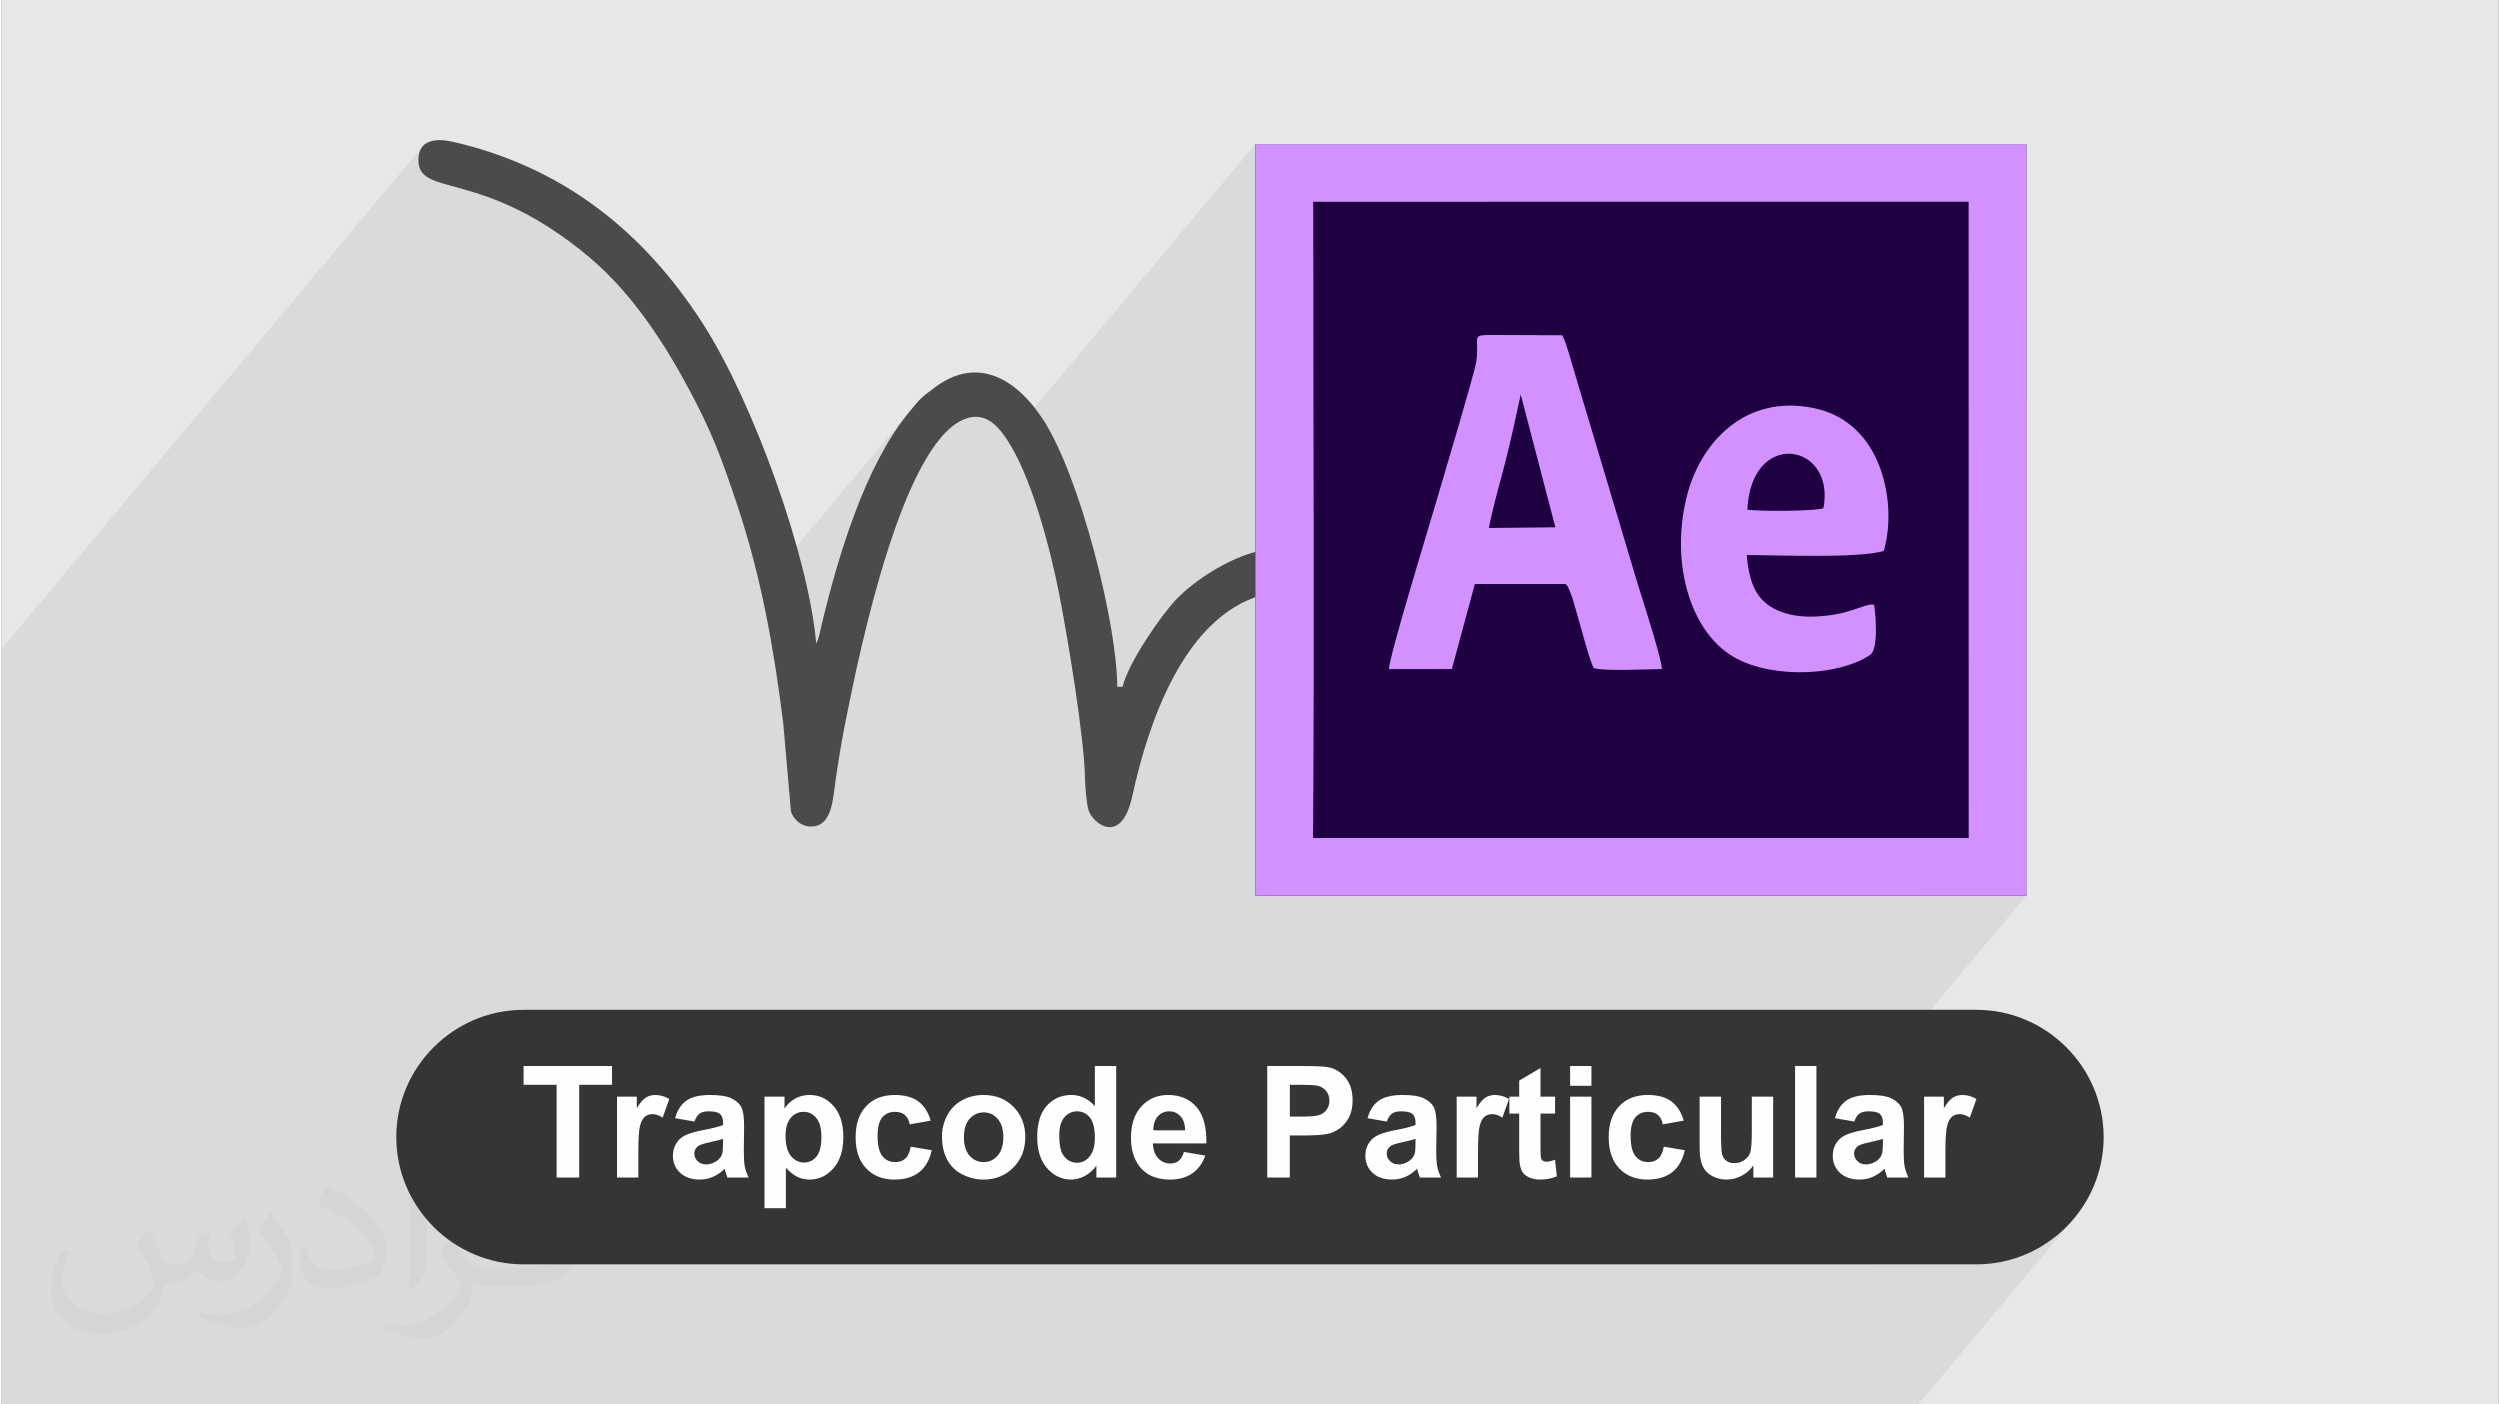
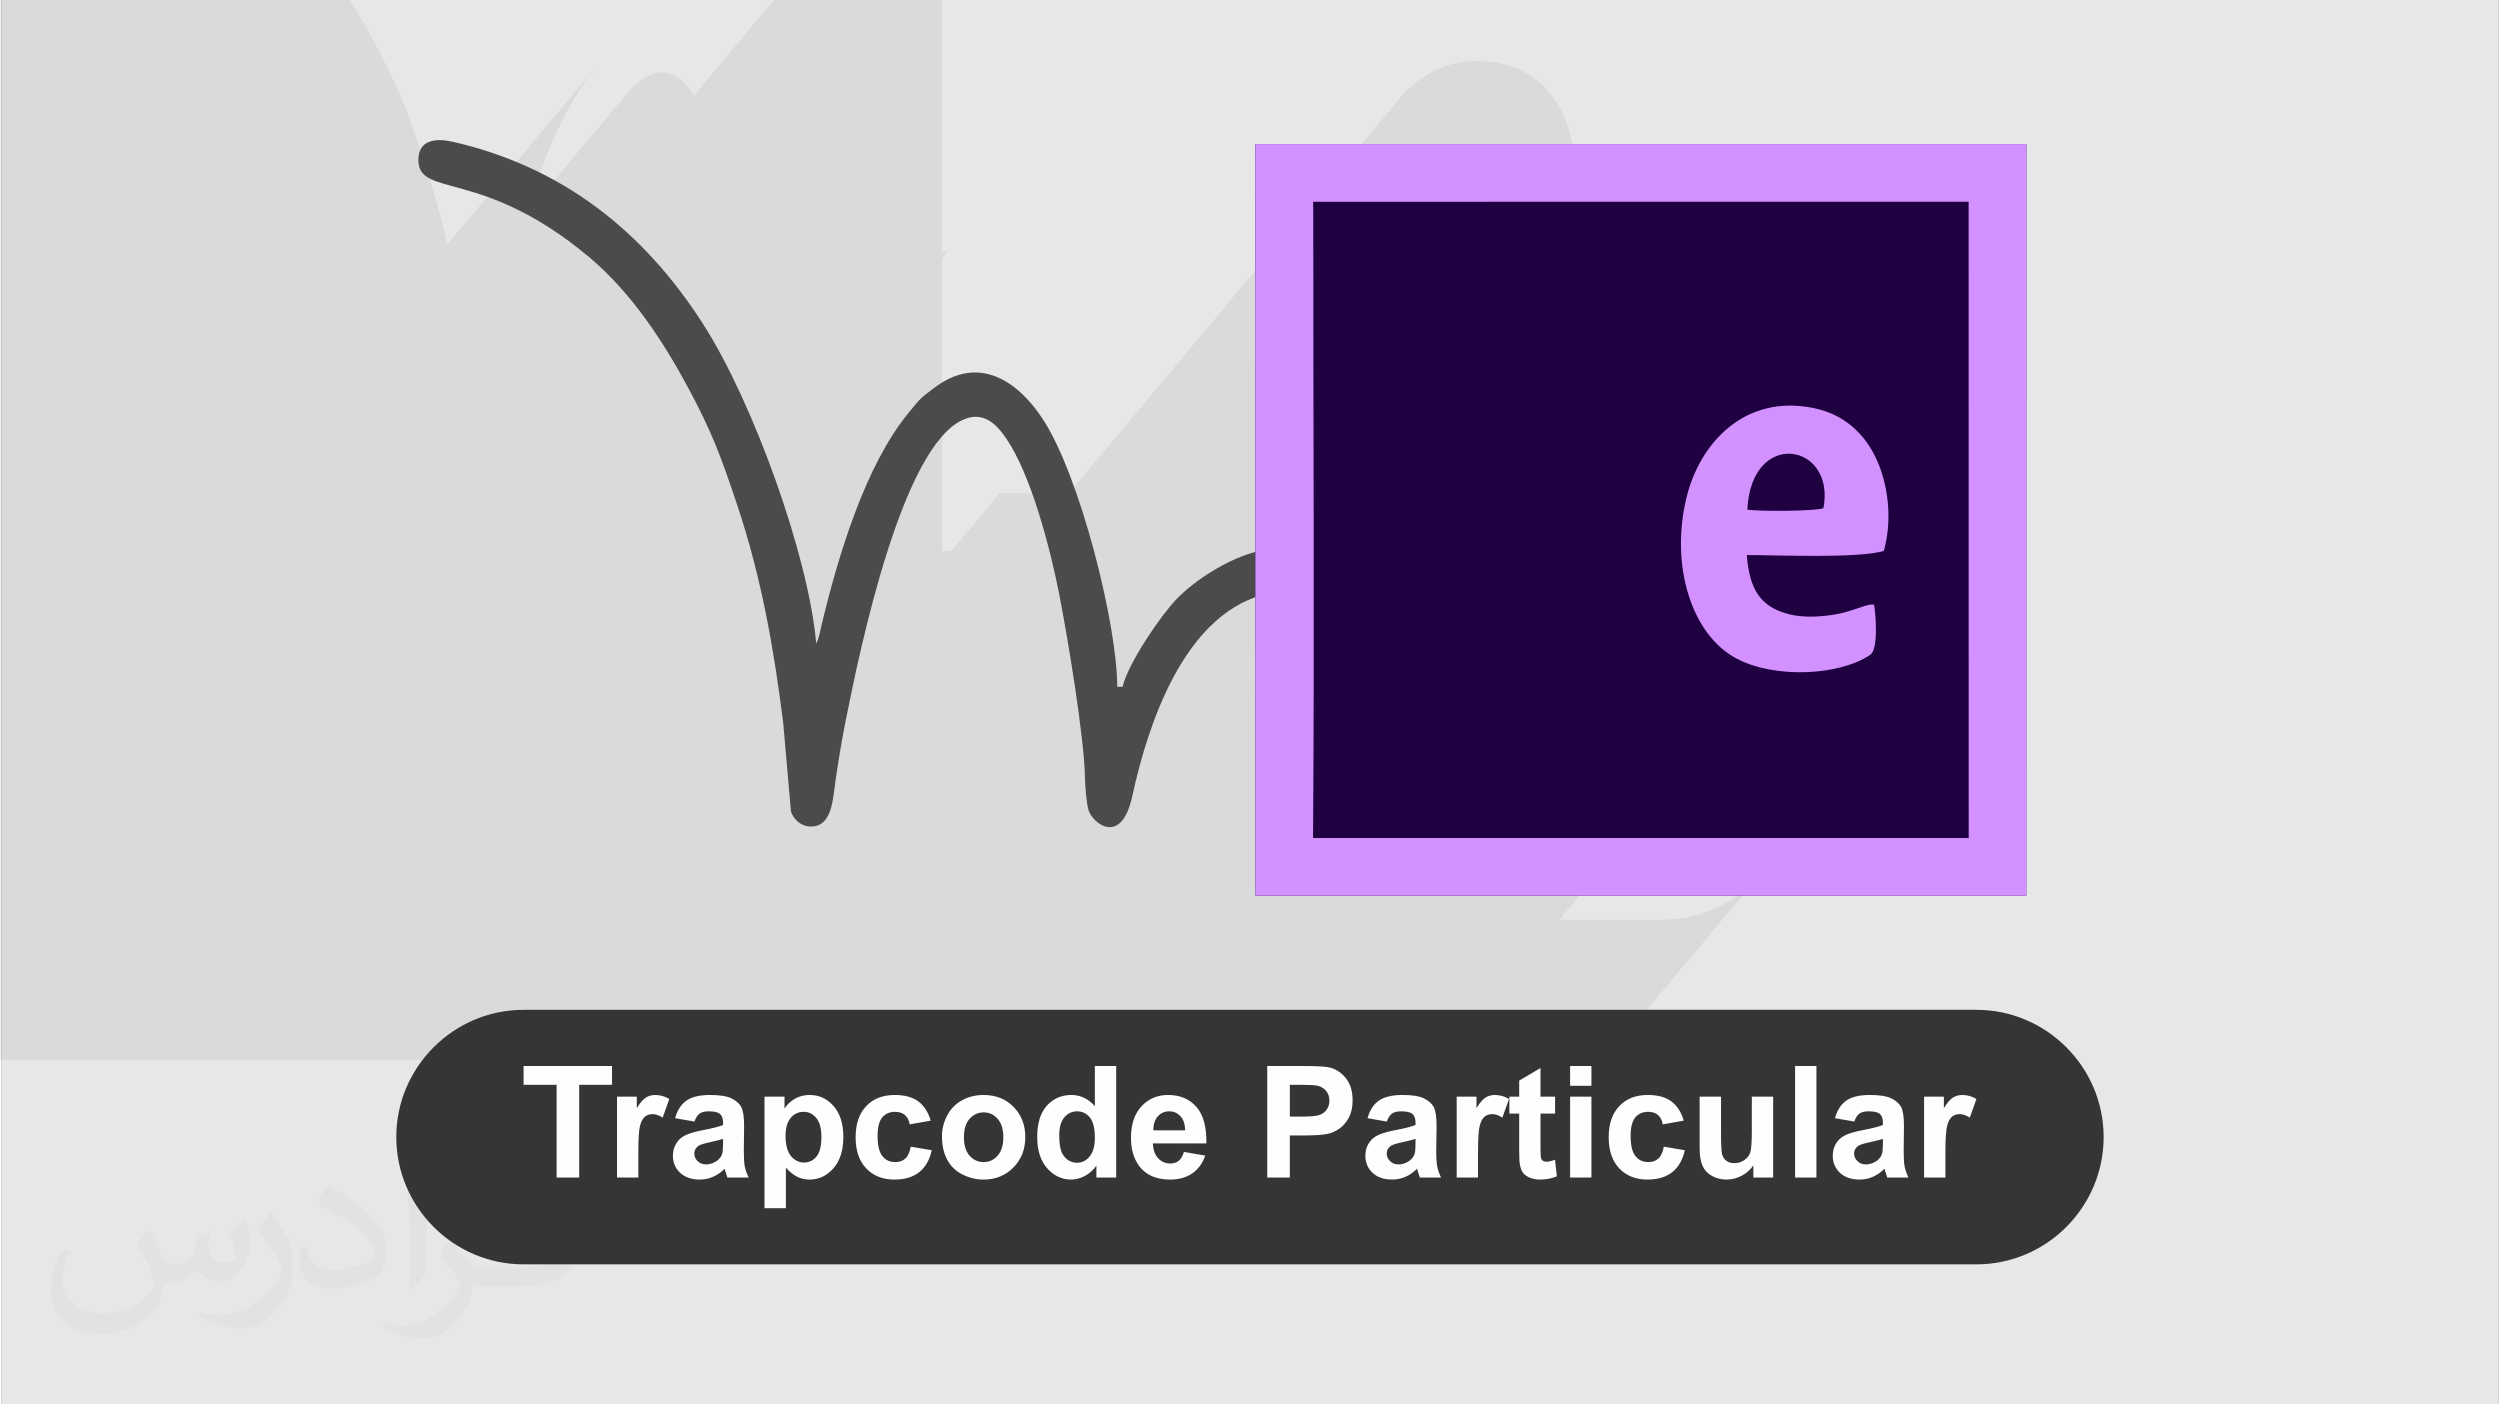
<svg xmlns="http://www.w3.org/2000/svg" xml:space="preserve" width="356px" height="200px" version="1.0" style="shape-rendering:geometricPrecision; text-rendering:geometricPrecision; image-rendering:optimizeQuality; fill-rule:evenodd; clip-rule:evenodd" viewBox="0 0 35600 20025">
  <rect x="0" y="0" width="35600" height="20025" fill="#808080" stroke="none" />
  <defs>
    <style type="text/css">
   
    .fil6 {fill:#373435}
    .fil4 {fill:#1F0040}
    .fil3 {fill:#4B4B4D}
    .fil5 {fill:#D291FF}
    .fil0 {fill:#E6E7E8}
    .fil7 {fill:#FEFEFE;fill-rule:nonzero}
    .fil1 {fill:#373435;fill-opacity:0.031}
    .fil2 {fill:#373435;fill-opacity:0.078}
   
  </style>
  </defs>
  <g id="Layer_x0020_1">
    <g id="_2263809060240">
      <path class="fil0" d="M0 0l35600 0 0 20025 -35600 0 0 -20025z" />
      <path class="fil1" d="M2102 17538c68,103 111,202 155,311 31,63 48,183 199,183 43,0 106,-14 162,-45 63,-33 112,-83 135,-159l61 -202 146 -71 9 9c-20,76 -24,149 -24,207 0,169 145,232 261,232 68,0 129,-33 129,-94 0,-81 -33,-217 -78,-338 68,-68 136,-136 214,-192l12 7c34,143 54,286 54,380 0,93 -42,196 -76,264 -70,131 -193,237 -344,237 -114,0 -240,-57 -327,-163l-5 0c-83,101 -208,193 -412,193l-62 0c-11,134 -40,230 -83,314 -121,237 -480,404 -817,404 -470,0 -705,-272 -705,-633 0,-222 73,-430 184,-576l92 36c-70,135 -116,262 -116,386 0,337 273,498 591,498 293,0 657,-187 722,-403 -24,-237 -114,-348 -250,-565 42,-72 96,-144 161,-220l12 0 0 0 0 0 0 0zm5414 -1274c99,63 196,136 291,221 -53,74 -119,142 -201,202 -95,-76 -189,-142 -286,-212 65,-75 131,-146 196,-211l0 0 0 0zm51 925c-161,0 -291,105 -291,183 0,167 320,219 702,217 -48,-196 -215,-400 -411,-400l0 0 0 0zm-359 894c209,0 390,-6 529,-40 155,-40 286,-118 286,-171 0,-15 0,-31 -6,-46 -87,8 -186,8 -274,8 -280,0 -496,-63 -581,-222 -22,-43 -36,-93 -36,-149 0,-152 65,-302 181,-405 98,-85 204,-139 313,-139 196,0 354,159 463,408 61,136 102,293 102,491 0,132 -37,242 -119,325 -153,149 -434,204 -865,204l-197 0 0 0 -51 0c-106,0 -184,-18 -244,-66l-10 0c2,25 5,49 5,72 0,97 -32,221 -97,319 -192,287 -399,411 -579,411 -182,0 -405,-70 -606,-161l36 -71c65,28 155,46 279,46 325,0 751,-313 805,-618 -13,-25 -34,-57 -65,-92 -96,-113 -156,-209 -212,-308 49,-94 93,-171 133,-239l17 -1c139,282 265,444 546,444l43 0 0 0 204 0 0 0 0 0 0 0zm-1406 299c24,-130 26,-276 26,-412l0 -202c0,-377 -48,-924 -87,-1281 68,-75 163,-160 238,-218l22 6c51,449 63,970 63,1450 0,126 -5,250 -18,340 -6,114 -71,200 -213,332l-31 -15 0 0 0 0 0 0zm-1447 -595c7,177 94,317 397,317 189,0 349,-49 526,-134 31,-14 48,-33 48,-49 0,-112 -84,-258 -227,-392 -138,-125 -323,-237 -495,-310 -58,-25 -77,-52 -77,-77 0,-52 68,-158 123,-235l20 -2c196,103 416,256 579,427 148,157 240,315 240,488 0,127 -39,249 -102,360 -216,110 -446,192 -673,192 -277,0 -466,-130 -466,-435 0,-33 0,-84 13,-150l94 0 0 0 0 0zm-500 -502l171 277c64,103 122,214 122,392l0 226c0,183 -117,379 -306,573 -147,132 -278,187 -400,187 -178,0 -385,-56 -622,-158l27 -70c74,21 162,37 269,37 341,-2 691,-252 850,-556 20,-35 26,-68 26,-91 0,-35 -18,-75 -34,-109 -86,-165 -184,-316 -290,-453 55,-89 111,-173 172,-258l15 3 0 0 0 0 0 0z" />
-       <path class="fil2" d="M18700 2877l2 184 0 275 0 276 1 276 0 277 0 277 0 277 1 278 0 278 1 278 0 278 1 279 0 279 1 279 0 279 1 279 0 279 0 96 2336 -2787 22 -21 41 -11 66 -6 1082 4 24 56 25 66 24 73 24 77 23 78 22 77 21 73 20 67 730 2444m-4468 -4914l0 0 0 0zm-12714 -767l-5986 7141 0 120 0 4304 0 3529 0 2512 0 309 1080 0 1 0 757 0 44 0 59 0 418 0 74 0 20 0 34 0 37 0 245 0 45 0 153 0 27 0 404 0 771 0 159 0 0 0 88 0 68 0 148 0 27 0 96 0 130 0 211 0 282 0 20 0 106 0 11 0 8 0 208 0 139 0 128 0 120 0 248 0 105 0 24 0 3 0 341 0 109 0 176 0 76 0 97 0 110 0 77 0 138 0 4 0 201 0 93 0 19 0 24 0 332 0 3 0 56 0 35 0 3 0 207 0 57 0 106 0 75 0 162 0 39 0 88 0 351 0 114 0 265 0 26 0 67 0 63 0 124 0 38 0 51 0 94 0 69 0 343 0 470 0 28 0 104 0 210 0 54 0 74 0 51 0 74 0 51 0 42 0 40 0 95 0 526 0 140 0 66 0 2 0 156 0 129 0 102 0 35 0 116 0 226 0 77 0 241 0 36 0 15 0 37 0 73 0 57 0 129 0 11 0 39 0 311 0 184 0 152 0 44 0 225 0 111 0 106 0 26 0 260 0 140 0 195 0 53 0 299 0 25 0 3 0 265 0 75 0 5 0 104 0 248 0 72 0 0 0 29 0 181 0 126 0 11 0 198 0 18 0 64 0 45 0 7 0 23 0 79 0 38 0 11 0 293 0 56 0 19 0 128 0 6 0 151 0 52 0 10 0 174 0 131 0 234 0 225 0 50 0 364 0 92 0 578 0 60 0 26 0 67 0 151 0 125 0 94 0 221 0 1 0 249 0 54 0 250 0 109 0 180 0 3 0 424 0 109 0 131 0 221 0 24 0 3 0 129 0 212 0 109 0 247 0 102 0 180 0 126 0 12 0 215 0 109 0 30 0 129 0 368 0 2323 0 2230 -2660 -118 129 -129 117 -139 105 -150 91 -159 77 -166 61 -174 45 -179 28 -185 9 -1480 0 1038 -1238 0 -356 0 -70 1 -14 347 -414 94 -266 -24 -13 -25 -12 -24 -10 -25 -8 -26 -6 -25 -5 -26 -2 -26 -1 -18 0 -18 2 -17 3 -17 4 -16 5 -16 6 -15 7 -15 9 -15 10 -15 13 -16 15 -16 18 -69 82 0 -150 -282 0 -289 344 -1 -16 -3 -40 -4 -36 -6 -33 -7 -28 -8 -24 -10 -21 -11 -18 -13 -17 -15 -17 -16 -15 -19 -15 -20 -14 -22 -14 -24 -12 -27 -11 -29 -10 -34 -9 -36 -6 -40 -6 -42 -3 -46 -3 -50 0 -54 1 -51 4 -48 6 -12 2 2394 -2855 -1510 0 689 -822 -3592 0 2191 -2614 39 -55 25 -89 12 -112 3 -121 -4 -119 -8 -104 -9 -76 -7 -35 0 0 -34 -5 -45 7 -56 16 -65 21 -74 25 -81 26 -88 24 -94 20 -81 13 -11 2 769 -917 21 -84 17 -85 13 -86 9 -87 5 -88 1 -88 -3 -87 -7 -87 -10 -87 -14 -85 -17 -84 -20 -83 -24 -80 -27 -78 -30 -76 -33 -73 -66 -121 -78 -115 -90 -107 -102 -97 -116 -85 -129 -73 -143 -58 -158 -43 -181 -27 -173 -8 -164 12 -156 29 -147 46 -138 60 -129 75 -120 87 -110 99 -101 109 -1249 1491 -143 170 -3341 3987 -985 0 -690 822 -132 0 0 -4173 94 -113 -94 34 -1 -6281 1 -183 -3538 4221 -20 -31 -54 -74 -59 -69 -65 -61 -71 -49 -78 -33 -86 -15 -94 8 -102 33 -81 43 -80 57 -77 70 -76 82 -1448 1727 15 -50 64 -202 69 -202 74 -202 77 -198 83 -195 87 -190 92 -184 97 -176 101 -168 107 -158 113 -146 55 -68 -2160 2577 -12 -55 -46 -192 -48 -191 -52 -190 -55 -191 -58 -191 -62 -190 -42 -126 -40 -119 -39 -113 -38 -107 -38 -103 -37 -100 -37 -98 -39 -95 -40 -95 -41 -95 -44 -96 -46 -98 -50 -101 -52 -105 -57 -109 -61 -115 -69 -126 -71 -127 -74 -126 -76 -126 -78 -125 -80 -123 -83 -122 -86 -120 -89 -118 -91 -115 -93 -113 -97 -110 -100 -106 -102 -103 -106 -99 -108 -95 -279 -221 -264 -185 -249 -152 -234 -124 -217 -99 -200 -79 -184 -62 -166 -50 -149 -41 -130 -36 -111 -36 -92 -39 -72 -46 -53 -57 -31 -73 -11 -91 11 -97 32 -74zm23985 14102l0 0z" />
+       <path class="fil2" d="M18700 2877m-4468 -4914l0 0 0 0zm-12714 -767l-5986 7141 0 120 0 4304 0 3529 0 2512 0 309 1080 0 1 0 757 0 44 0 59 0 418 0 74 0 20 0 34 0 37 0 245 0 45 0 153 0 27 0 404 0 771 0 159 0 0 0 88 0 68 0 148 0 27 0 96 0 130 0 211 0 282 0 20 0 106 0 11 0 8 0 208 0 139 0 128 0 120 0 248 0 105 0 24 0 3 0 341 0 109 0 176 0 76 0 97 0 110 0 77 0 138 0 4 0 201 0 93 0 19 0 24 0 332 0 3 0 56 0 35 0 3 0 207 0 57 0 106 0 75 0 162 0 39 0 88 0 351 0 114 0 265 0 26 0 67 0 63 0 124 0 38 0 51 0 94 0 69 0 343 0 470 0 28 0 104 0 210 0 54 0 74 0 51 0 74 0 51 0 42 0 40 0 95 0 526 0 140 0 66 0 2 0 156 0 129 0 102 0 35 0 116 0 226 0 77 0 241 0 36 0 15 0 37 0 73 0 57 0 129 0 11 0 39 0 311 0 184 0 152 0 44 0 225 0 111 0 106 0 26 0 260 0 140 0 195 0 53 0 299 0 25 0 3 0 265 0 75 0 5 0 104 0 248 0 72 0 0 0 29 0 181 0 126 0 11 0 198 0 18 0 64 0 45 0 7 0 23 0 79 0 38 0 11 0 293 0 56 0 19 0 128 0 6 0 151 0 52 0 10 0 174 0 131 0 234 0 225 0 50 0 364 0 92 0 578 0 60 0 26 0 67 0 151 0 125 0 94 0 221 0 1 0 249 0 54 0 250 0 109 0 180 0 3 0 424 0 109 0 131 0 221 0 24 0 3 0 129 0 212 0 109 0 247 0 102 0 180 0 126 0 12 0 215 0 109 0 30 0 129 0 368 0 2323 0 2230 -2660 -118 129 -129 117 -139 105 -150 91 -159 77 -166 61 -174 45 -179 28 -185 9 -1480 0 1038 -1238 0 -356 0 -70 1 -14 347 -414 94 -266 -24 -13 -25 -12 -24 -10 -25 -8 -26 -6 -25 -5 -26 -2 -26 -1 -18 0 -18 2 -17 3 -17 4 -16 5 -16 6 -15 7 -15 9 -15 10 -15 13 -16 15 -16 18 -69 82 0 -150 -282 0 -289 344 -1 -16 -3 -40 -4 -36 -6 -33 -7 -28 -8 -24 -10 -21 -11 -18 -13 -17 -15 -17 -16 -15 -19 -15 -20 -14 -22 -14 -24 -12 -27 -11 -29 -10 -34 -9 -36 -6 -40 -6 -42 -3 -46 -3 -50 0 -54 1 -51 4 -48 6 -12 2 2394 -2855 -1510 0 689 -822 -3592 0 2191 -2614 39 -55 25 -89 12 -112 3 -121 -4 -119 -8 -104 -9 -76 -7 -35 0 0 -34 -5 -45 7 -56 16 -65 21 -74 25 -81 26 -88 24 -94 20 -81 13 -11 2 769 -917 21 -84 17 -85 13 -86 9 -87 5 -88 1 -88 -3 -87 -7 -87 -10 -87 -14 -85 -17 -84 -20 -83 -24 -80 -27 -78 -30 -76 -33 -73 -66 -121 -78 -115 -90 -107 -102 -97 -116 -85 -129 -73 -143 -58 -158 -43 -181 -27 -173 -8 -164 12 -156 29 -147 46 -138 60 -129 75 -120 87 -110 99 -101 109 -1249 1491 -143 170 -3341 3987 -985 0 -690 822 -132 0 0 -4173 94 -113 -94 34 -1 -6281 1 -183 -3538 4221 -20 -31 -54 -74 -59 -69 -65 -61 -71 -49 -78 -33 -86 -15 -94 8 -102 33 -81 43 -80 57 -77 70 -76 82 -1448 1727 15 -50 64 -202 69 -202 74 -202 77 -198 83 -195 87 -190 92 -184 97 -176 101 -168 107 -158 113 -146 55 -68 -2160 2577 -12 -55 -46 -192 -48 -191 -52 -190 -55 -191 -58 -191 -62 -190 -42 -126 -40 -119 -39 -113 -38 -107 -38 -103 -37 -100 -37 -98 -39 -95 -40 -95 -41 -95 -44 -96 -46 -98 -50 -101 -52 -105 -57 -109 -61 -115 -69 -126 -71 -127 -74 -126 -76 -126 -78 -125 -80 -123 -83 -122 -86 -120 -89 -118 -91 -115 -93 -113 -97 -110 -100 -106 -102 -103 -106 -99 -108 -95 -279 -221 -264 -185 -249 -152 -234 -124 -217 -99 -200 -79 -184 -62 -166 -50 -149 -41 -130 -36 -111 -36 -92 -39 -72 -46 -53 -57 -31 -73 -11 -91 11 -97 32 -74zm23985 14102l0 0z" />
      <g>
        <g>
          <path class="fil3" d="M5943 2281c0,546 916,108 2442,1391 587,495 1041,1179 1403,1854 338,628 470,984 701,1675 340,1018 520,2025 655,3101l111 1268c40,118 149,215 283,215 299,0 313,-370 351,-645 37,-263 92,-592 144,-853 208,-1048 804,-3919 1677,-4303 287,-126 471,59 609,260 361,523 630,1568 761,2229 112,569 359,2039 367,2622 1,114 22,348 49,450 46,179 466,541 626,-196 225,-1037 734,-2548 1849,-2865 58,-17 504,-69 504,-301 0,-715 -1179,-195 -1717,353 -223,228 -696,918 -775,1256l-76 0c0,-877 -522,-2985 -1057,-3810 -360,-554 -915,-921 -1533,-466 -221,162 -223,172 -390,376 -614,749 -997,2030 -1228,2988 -19,77 -22,104 -36,156 -3,12 -13,49 -16,60l-32 83c-104,-1240 -898,-3445 -1612,-4558 -856,-1337 -2021,-2247 -3572,-2600 -239,-54 -488,-31 -488,260l0 0z" />
          <g>
            <path class="fil4" d="M17876 2237l1 10533 10991 0 1 -10533 0 -183 -10992 0 -1 183z" />
            <path class="fil5" d="M18700 2877l9346 -1 1 9072 -9348 0c21,-2931 2,-5954 3,-8887l-2 -184 0 0zm-824 -640l1 10533 10991 0 1 -10533 0 -183 -10992 0 -1 183z" />
-             <path class="fil5" d="M21660 5625l494 1893 -948 10c59,-314 159,-640 236,-947 80,-319 148,-626 218,-956l0 0zm-654 2702l1290 0c69,18 177,477 213,590 44,147 132,498 192,608 132,47 774,17 971,14 9,-116 -292,-1043 -344,-1213l-890 -2979c-50,-166 -119,-431 -183,-567l-1082 -4c-216,9 -99,52 -147,384 -22,153 -532,1862 -586,2046 -83,283 -670,2203 -658,2334l896 -1 328 -1212 0 0z" />
            <path class="fil5" d="M24891 7267c54,-1165 1263,-952 1085,-22 -127,47 -918,46 -1085,22zm1806 1356c-75,-29 -280,89 -537,134 -212,38 -462,54 -673,1 -421,-106 -566,-369 -604,-844 465,0 1589,50 1954,-59 125,-443 65,-958 -119,-1338 -162,-332 -440,-608 -882,-699 -988,-203 -1628,507 -1814,1281 -234,974 78,1956 716,2291 554,293 1479,240 1908,-56 127,-89 65,-681 51,-711l0 0z" />
          </g>
        </g>
        <path class="fil6" d="M7443 14398l20714 0c998,0 1814,816 1814,1814l0 0c0,999 -816,1815 -1814,1815l-20714 0c-998,0 -1815,-816 -1815,-1815l0 0c0,-998 817,-1814 1815,-1814z" />
        <path class="fil7" d="M7914 16789l0 -1322 -471 0 0 -268 1261 0 0 268 -468 0 0 1322 -322 0zm1165 0l-304 0 0 -1153 282 0 0 164c48,-78 92,-128 131,-152 39,-24 83,-36 132,-36 69,0 136,19 201,57l-95 266c-51,-34 -99,-50 -143,-50 -43,0 -79,12 -109,35 -29,24 -53,66 -70,127 -17,62 -25,191 -25,386l0 356zm800 -798l-276 -48c32,-113 85,-196 161,-250 76,-54 189,-81 338,-81 136,0 238,16 304,48 66,32 113,73 140,122 27,50 41,141 41,273l-4 355c0,101 5,176 14,224 10,48 28,100 55,155l-303 0c-7,-20 -17,-50 -29,-89 -5,-18 -8,-30 -10,-36 -52,51 -108,90 -167,115 -59,26 -122,39 -189,39 -118,0 -211,-33 -280,-97 -68,-64 -102,-146 -102,-244 0,-65 16,-123 47,-174 31,-51 74,-90 131,-117 56,-27 136,-51 242,-71 142,-27 241,-52 295,-75l0 -30c0,-60 -14,-102 -43,-127 -29,-26 -84,-38 -164,-38 -55,0 -97,11 -127,32 -31,22 -55,60 -74,114zm408 247c-39,13 -100,28 -185,47 -84,18 -140,35 -166,52 -39,29 -59,64 -59,108 0,43 15,79 47,110 32,32 72,47 122,47 54,0 107,-18 157,-54 37,-28 61,-61 72,-101 8,-26 12,-75 12,-148l0 -61zm591 -602l285 0 0 169c37,-57 86,-104 149,-140 63,-36 133,-53 210,-53 133,0 247,52 340,157 93,105 140,252 140,439 0,193 -47,342 -141,449 -94,107 -208,161 -342,161 -64,0 -121,-13 -173,-39 -52,-25 -106,-68 -163,-130l0 577 -305 0 0 -1590zm300 559c0,129 26,225 77,288 51,61 114,92 187,92 71,0 130,-28 177,-85 47,-57 70,-150 70,-280 0,-122 -24,-212 -73,-270 -48,-59 -108,-88 -179,-88 -74,0 -136,28 -185,86 -49,58 -74,143 -74,257zm2070 -217l-300 53c-10,-59 -33,-104 -69,-134 -36,-30 -82,-45 -139,-45 -76,0 -137,26 -182,78 -45,53 -68,141 -68,264 0,137 23,233 69,290 46,57 107,85 184,85 58,0 106,-17 142,-50 37,-33 63,-89 78,-170l300 51c-31,138 -91,242 -179,312 -88,70 -206,106 -354,106 -168,0 -303,-54 -403,-160 -100,-107 -150,-254 -150,-442 0,-191 50,-339 151,-445 100,-106 236,-159 407,-159 140,0 252,30 334,90 83,61 142,153 179,276zm160 220c0,-101 25,-199 75,-294 50,-95 120,-167 212,-217 91,-50 193,-75 306,-75 174,0 317,56 428,170 111,113 167,256 167,429 0,175 -56,320 -169,434 -112,115 -254,173 -424,173 -106,0 -206,-24 -302,-72 -96,-48 -168,-118 -218,-211 -50,-92 -75,-204 -75,-337zm313 17c0,114 27,202 81,262 54,61 121,92 200,92 80,0 146,-31 200,-92 54,-60 81,-149 81,-265 0,-112 -27,-199 -81,-260 -54,-61 -120,-92 -200,-92 -79,0 -146,31 -200,92 -54,61 -81,148 -81,263zm2171 574l-282 0 0 -169c-47,65 -103,115 -167,148 -64,33 -128,50 -194,50 -132,0 -246,-54 -341,-161 -94,-107 -142,-256 -142,-447 0,-195 46,-344 138,-446 93,-102 209,-152 350,-152 128,0 240,53 334,160l0 -573 304 0 0 1590zm-812 -599c0,123 17,213 50,268 50,80 118,120 206,120 70,0 130,-30 178,-90 50,-60 74,-149 74,-269 0,-132 -24,-228 -71,-286 -48,-59 -109,-88 -183,-88 -72,0 -133,29 -182,87 -48,57 -72,143 -72,258zm1778 234l304 52c-39,111 -101,196 -185,254 -84,58 -189,88 -316,88 -200,0 -348,-66 -444,-197 -76,-105 -114,-238 -114,-398 0,-191 50,-341 149,-449 100,-108 226,-162 379,-162 171,0 306,56 405,170 99,113 146,286 142,520l-762 0c2,91 27,161 74,211 46,51 105,76 174,76 48,0 88,-13 120,-39 33,-26 57,-68 74,-126zm18 -308c-3,-89 -25,-156 -68,-202 -44,-46 -96,-69 -159,-69 -66,0 -121,24 -164,73 -43,48 -64,115 -63,198l454 0zm1170 673l0 -1590 515 0c195,0 322,7 381,23 91,24 167,76 229,156 61,80 92,183 92,310 0,98 -18,179 -53,246 -36,67 -80,119 -135,157 -54,38 -110,63 -166,75 -77,15 -187,23 -332,23l-209 0 0 600 -322 0zm322 -1322l0 453 175 0c126,0 210,-8 253,-25 42,-16 76,-42 100,-78 24,-36 36,-77 36,-124 0,-58 -17,-106 -51,-144 -34,-38 -76,-61 -129,-71 -38,-7 -114,-11 -230,-11l-154 0zm1383 524l-275 -48c31,-113 85,-196 161,-250 76,-54 188,-81 338,-81 136,0 237,16 304,48 66,32 113,73 140,122 27,50 41,141 41,273l-5 355c0,101 5,176 15,224 9,48 28,100 54,155l-302 0c-8,-20 -18,-50 -29,-89 -5,-18 -9,-30 -11,-36 -52,51 -107,90 -166,115 -60,26 -122,39 -189,39 -119,0 -212,-33 -280,-97 -68,-64 -102,-146 -102,-244 0,-65 15,-123 47,-174 31,-51 74,-90 130,-117 56,-27 137,-51 242,-71 142,-27 241,-52 296,-75l0 -30c0,-60 -14,-102 -43,-127 -30,-26 -84,-38 -165,-38 -54,0 -96,11 -127,32 -30,22 -55,60 -74,114zm409 247c-39,13 -101,28 -185,47 -85,18 -140,35 -166,52 -40,29 -60,64 -60,108 0,43 16,79 48,110 32,32 72,47 121,47 55,0 108,-18 158,-54 36,-28 61,-61 72,-101 8,-26 12,-75 12,-148l0 -61zm891 551l-304 0 0 -1153 282 0 0 164c48,-78 92,-128 131,-152 39,-24 83,-36 132,-36 69,0 136,19 201,57l-95 266c-51,-34 -99,-50 -143,-50 -43,0 -79,12 -109,35 -29,24 -53,66 -70,127 -17,62 -25,191 -25,386l0 356zm1099 -1153l0 242 -208 0 0 467c0,95 2,150 6,165 4,16 13,29 27,39 14,10 31,15 52,15 28,0 69,-9 122,-29l26 237c-71,30 -151,46 -240,46 -55,0 -104,-10 -148,-28 -44,-19 -77,-43 -97,-72 -21,-30 -35,-69 -43,-120 -6,-35 -9,-107 -9,-215l0 -505 -140 0 0 -242 140 0 0 -229 304 -179 0 408 208 0zm214 -155l0 -282 304 0 0 282 -304 0zm0 1308l0 -1153 304 0 0 1153 -304 0zm1620 -811l-299 53c-10,-59 -33,-104 -69,-134 -36,-30 -82,-45 -139,-45 -76,0 -137,26 -182,78 -45,53 -68,141 -68,264 0,137 23,233 69,290 46,57 107,85 184,85 58,0 105,-17 142,-50 37,-33 63,-89 78,-170l300 51c-31,138 -91,242 -179,312 -88,70 -206,106 -354,106 -168,0 -303,-54 -403,-160 -100,-107 -150,-254 -150,-442 0,-191 50,-339 151,-445 100,-106 236,-159 407,-159 140,0 251,30 334,90 83,61 142,153 178,276zm993 811l0 -173c-42,62 -97,110 -165,147 -69,36 -141,55 -217,55 -78,0 -147,-18 -209,-52 -61,-34 -106,-82 -133,-143 -28,-62 -42,-147 -42,-256l0 -731 305 0 0 531c0,162 5,262 17,298 11,37 31,66 61,87 30,22 67,32 113,32 52,0 99,-14 140,-43 42,-28 70,-64 85,-106 15,-43 23,-146 23,-312l0 -487 304 0 0 1153 -282 0zm595 0l0 -1590 304 0 0 1590 -304 0zm844 -798l-276 -48c31,-113 85,-196 161,-250 76,-54 189,-81 338,-81 136,0 237,16 304,48 66,32 113,73 140,122 27,50 41,141 41,273l-4 355c0,101 4,176 14,224 10,48 28,100 54,155l-302 0c-7,-20 -17,-50 -29,-89 -5,-18 -8,-30 -11,-36 -51,51 -107,90 -166,115 -59,26 -122,39 -189,39 -118,0 -212,-33 -280,-97 -68,-64 -102,-146 -102,-244 0,-65 16,-123 47,-174 31,-51 74,-90 130,-117 56,-27 137,-51 243,-71 142,-27 240,-52 295,-75l0 -30c0,-60 -14,-102 -43,-127 -29,-26 -84,-38 -164,-38 -55,0 -97,11 -127,32 -31,22 -55,60 -74,114zm408 247c-39,13 -100,28 -185,47 -85,18 -140,35 -166,52 -40,29 -60,64 -60,108 0,43 16,79 48,110 32,32 72,47 122,47 54,0 107,-18 157,-54 37,-28 61,-61 72,-101 8,-26 12,-75 12,-148l0 -61zm891 551l-304 0 0 -1153 282 0 0 164c48,-78 92,-128 131,-152 39,-24 83,-36 132,-36 70,0 137,19 201,57l-94 266c-52,-34 -100,-50 -144,-50 -43,0 -79,12 -108,35 -30,24 -53,66 -70,127 -17,62 -26,191 -26,386l0 356z" />
      </g>
    </g>
  </g>
</svg>